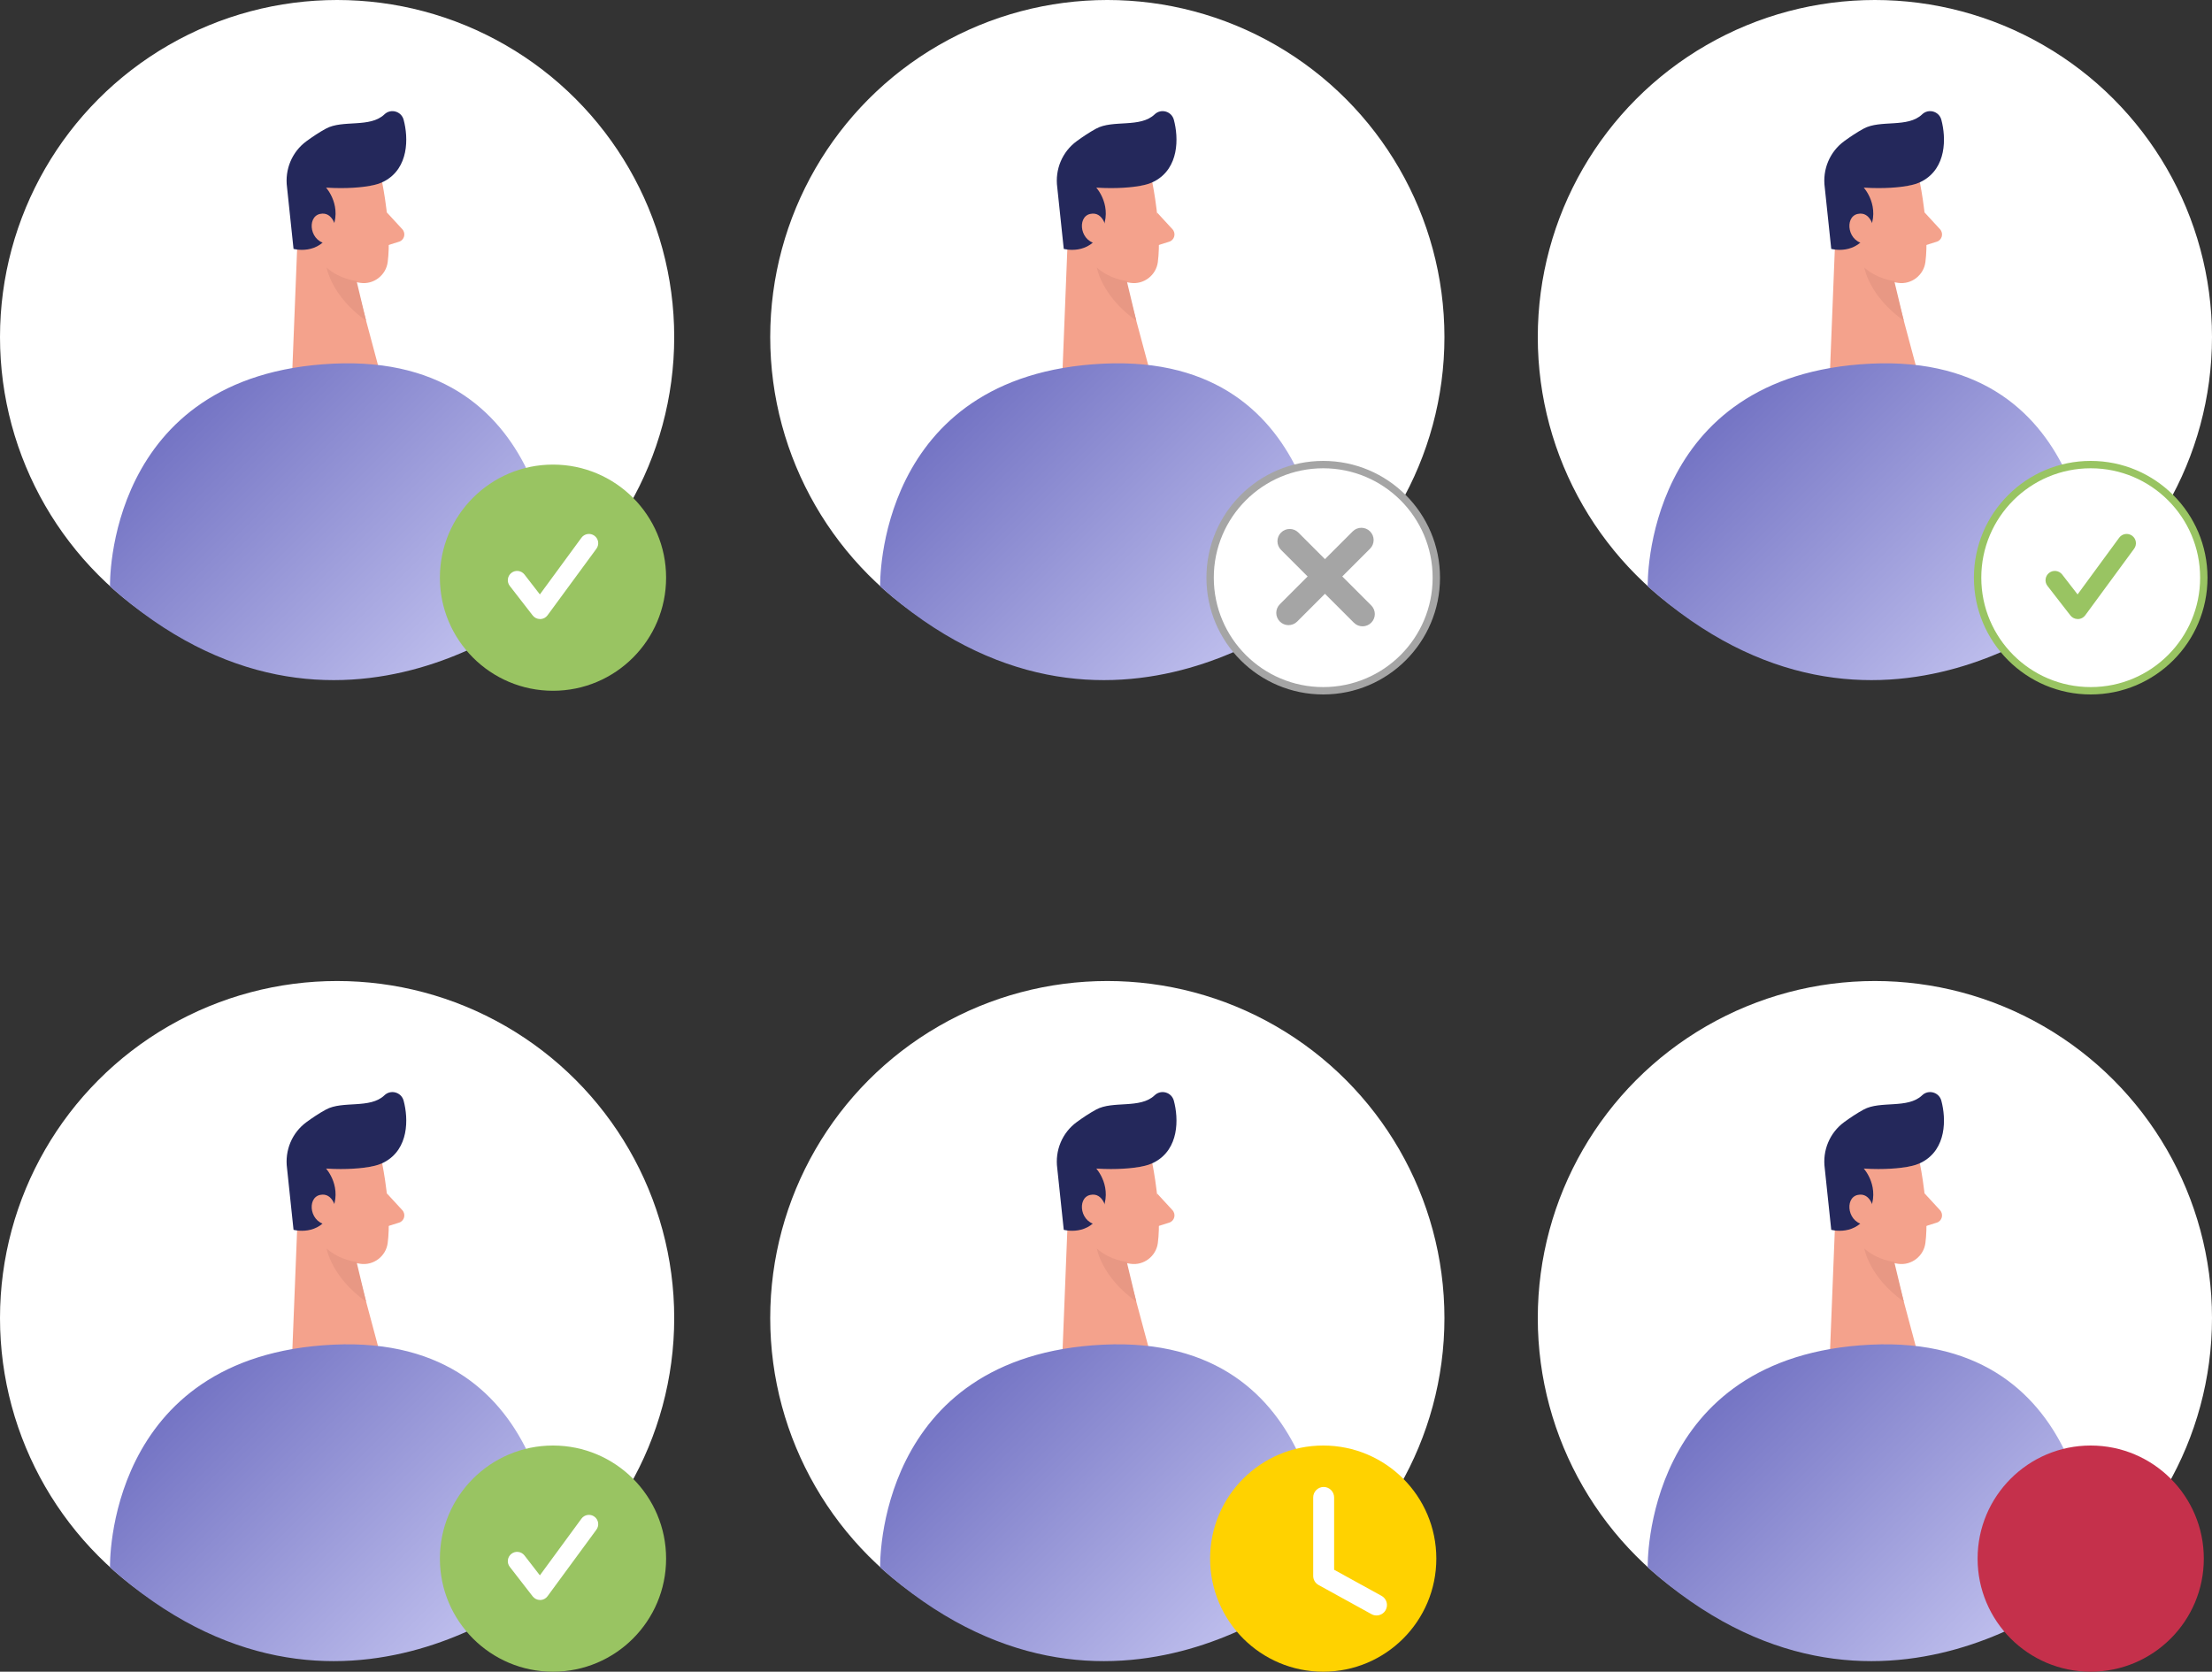
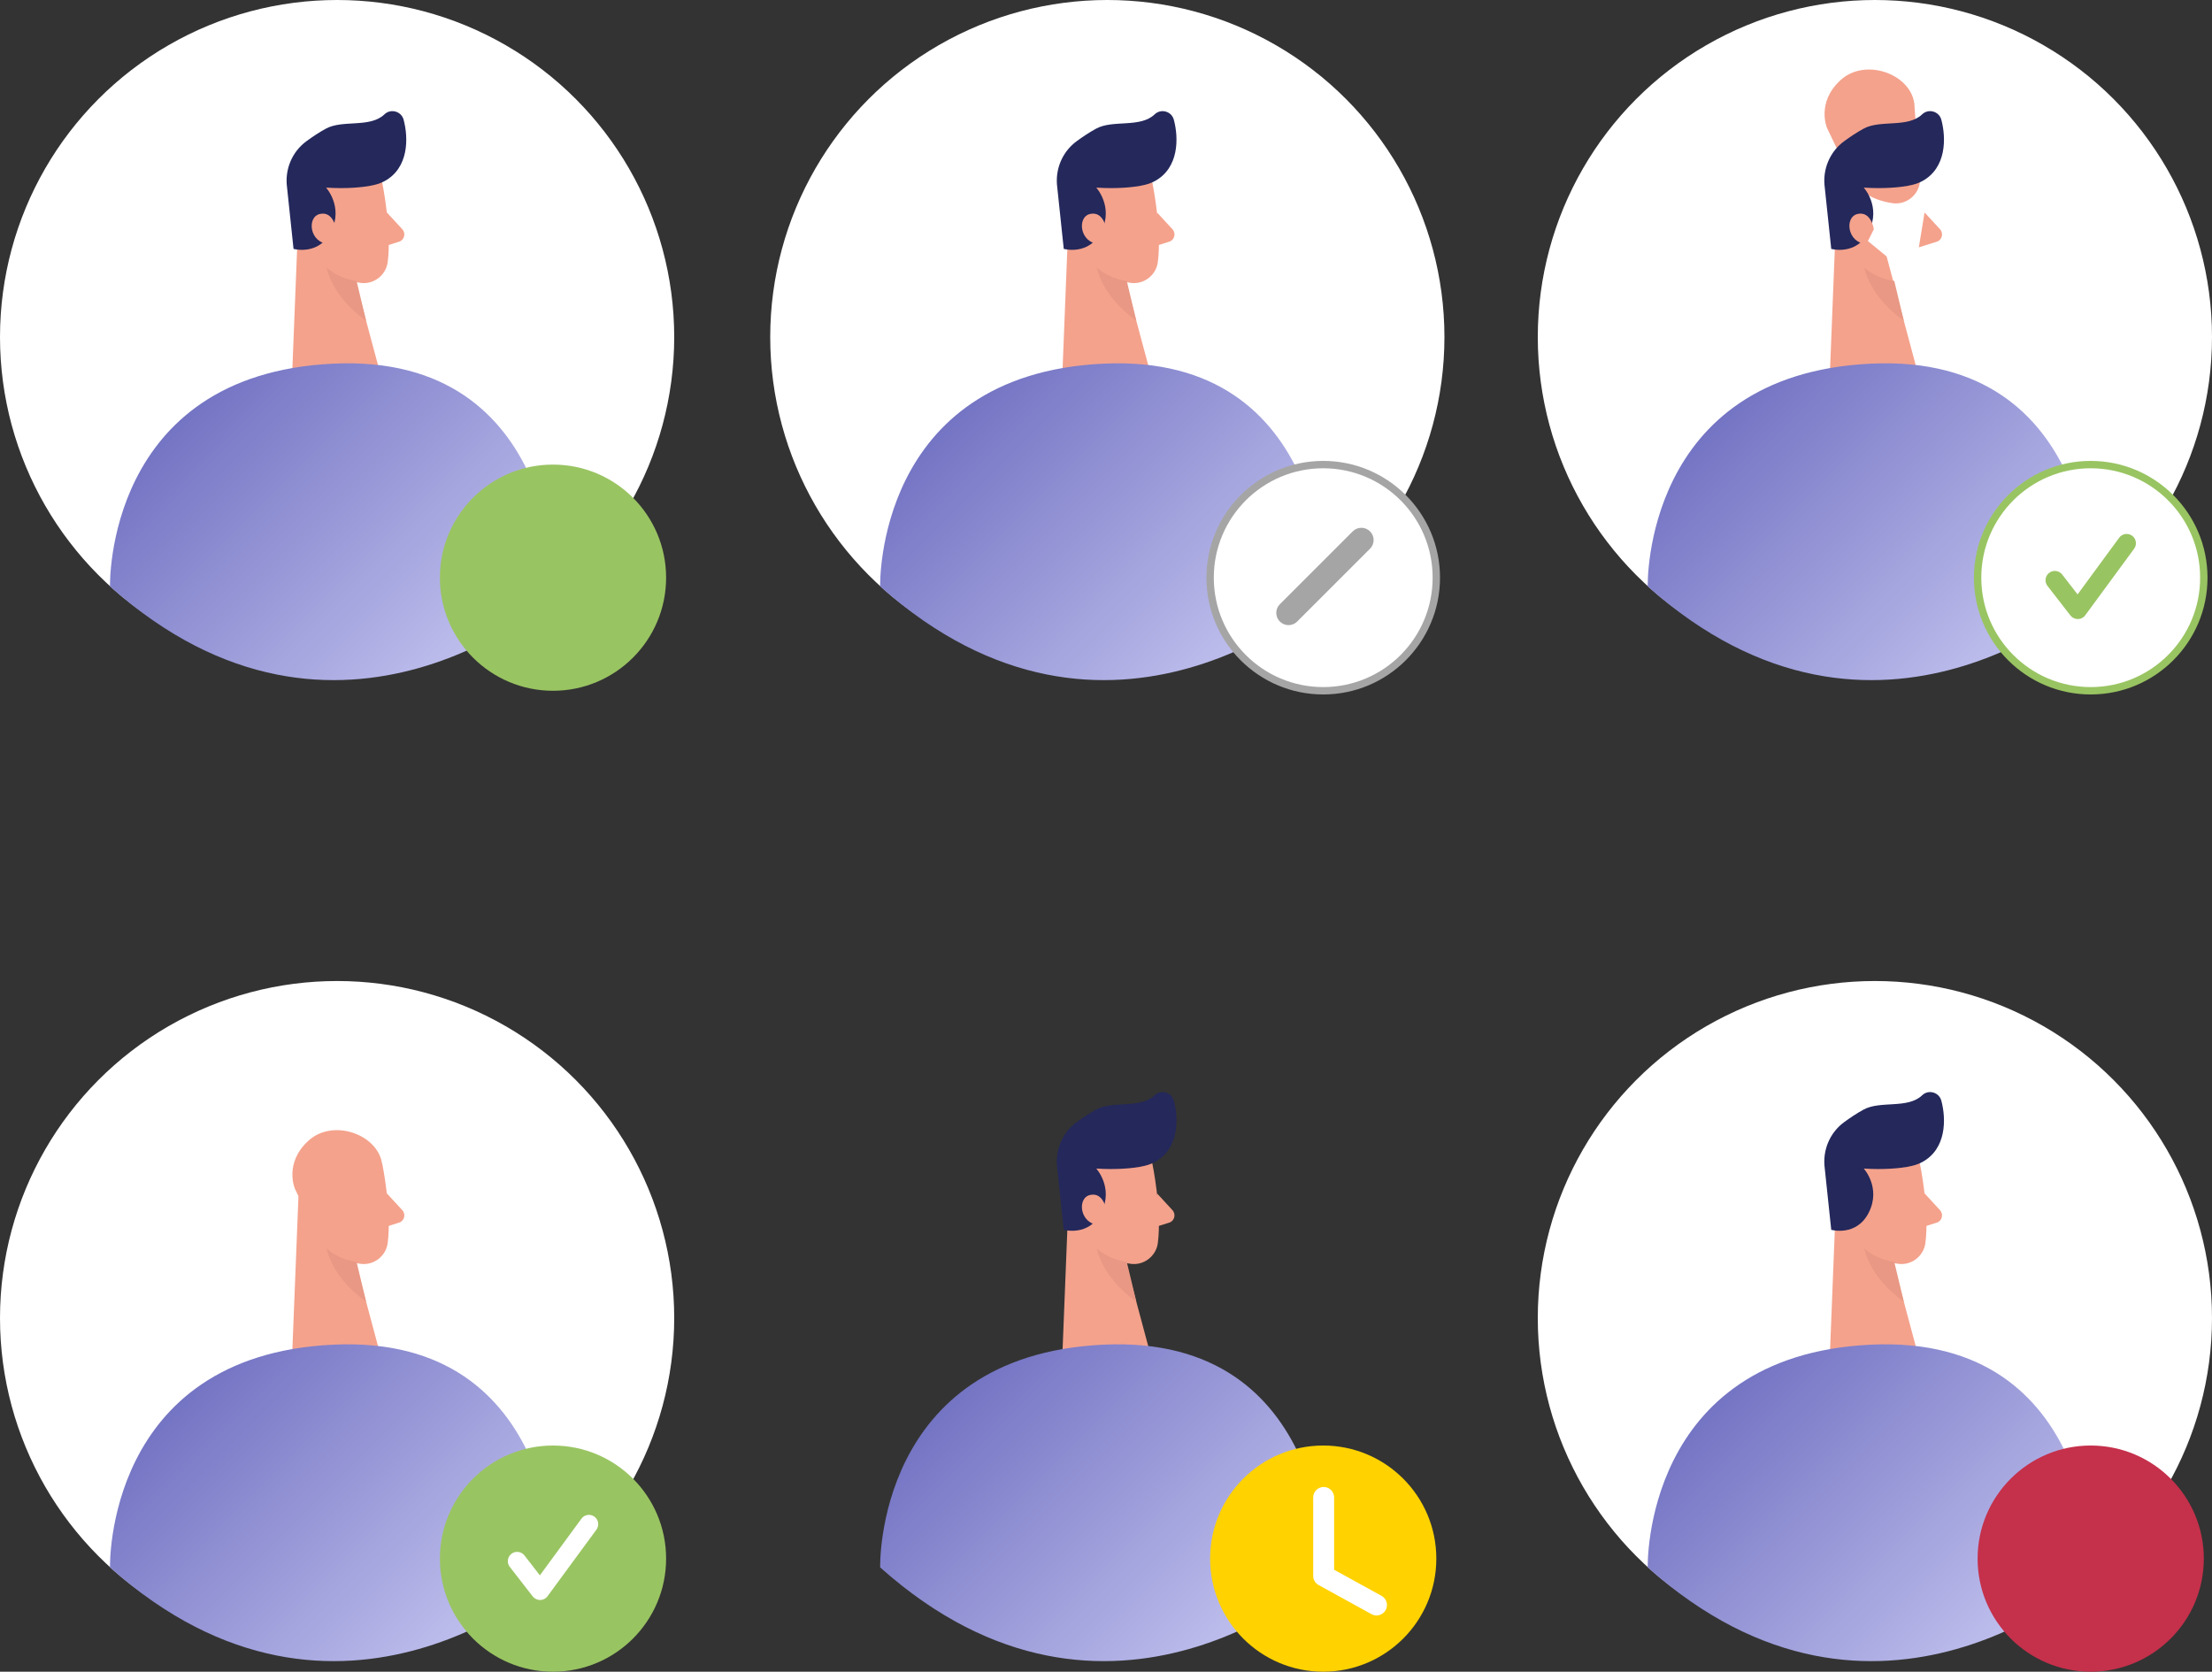
<svg xmlns="http://www.w3.org/2000/svg" xmlns:xlink="http://www.w3.org/1999/xlink" id="_レイヤー_2" viewBox="0 0 300 226.76">
  <rect x="0" y="0" width="300" height="226.76" fill="#333333" stroke="none" />
  <defs>
    <style>.cls-1{stroke:#99c462;}.cls-1,.cls-2,.cls-3{fill:#fff;}.cls-1,.cls-3{stroke-miterlimit:10;}.cls-4{fill:#e89884;}.cls-4,.cls-5,.cls-6,.cls-7,.cls-8,.cls-9,.cls-10,.cls-11,.cls-12,.cls-2,.cls-13,.cls-14,.cls-15,.cls-16{stroke-width:0px;}.cls-5{fill:url(#_名称未設定グラデーション_9-2);}.cls-6{fill:#ffd200;}.cls-7{fill:#a5a5a5;}.cls-8{fill:url(#_名称未設定グラデーション_9-6);}.cls-9{fill:#c5304b;}.cls-10{fill:#f4a28c;}.cls-11{fill:#99c462;}.cls-12{fill:url(#_名称未設定グラデーション_9-4);}.cls-13{fill:url(#_名称未設定グラデーション_9-5);}.cls-14{fill:url(#_名称未設定グラデーション_9-3);}.cls-3{stroke:#a5a5a5;}.cls-15{fill:url(#_名称未設定グラデーション_9);}.cls-16{fill:#24285b;}</style>
    <linearGradient id="_名称未設定グラデーション_9" x1="168.83" y1="91.71" x2="131.48" y2="54.36" gradientUnits="userSpaceOnUse">
      <stop offset="0" stop-color="#c2c2ef" />
      <stop offset="1" stop-color="#7474c4" />
    </linearGradient>
    <linearGradient id="_名称未設定グラデーション_9-2" x1="64.38" y1="91.71" x2="27.02" y2="54.36" xlink:href="#_名称未設定グラデーション_9" />
    <linearGradient id="_名称未設定グラデーション_9-3" x1="272.93" y1="91.71" x2="235.57" y2="54.36" xlink:href="#_名称未設定グラデーション_9" />
    <linearGradient id="_名称未設定グラデーション_9-4" x1="168.83" y1="224.78" x2="131.48" y2="187.43" xlink:href="#_名称未設定グラデーション_9" />
    <linearGradient id="_名称未設定グラデーション_9-5" x1="64.38" y1="224.78" x2="27.02" y2="187.43" xlink:href="#_名称未設定グラデーション_9" />
    <linearGradient id="_名称未設定グラデーション_9-6" x1="272.93" y1="224.78" x2="235.57" y2="187.43" xlink:href="#_名称未設定グラデーション_9" />
  </defs>
  <g id="_レイヤー_8">
    <g id="error_user-status-6">
      <circle class="cls-2" cx="150.18" cy="45.72" r="45.72" />
      <path class="cls-10" d="M156.28,24.74s1.33,6.39.75,10.81c-.23,1.79-1.91,3.08-3.7,2.82-2.23-.32-5.14-1.4-6.27-4.74l-2.61-5.43s-1.52-3.46,1.82-6.52,9.38-.87,9.99,3.06h.01Z" />
      <polygon class="cls-10" points="144.94 29.18 144.09 50.55 155.9 50.18 151.77 34.78 144.94 29.18" />
      <path class="cls-16" d="M154.71,25.2c-1.13.2-3.2.43-6.03.25,0,0,2.36,2.58.7,5.93-1.65,3.35-5.11,2.38-5.11,2.38l-.88-8.34c-.33-2.42.67-4.84,2.65-6.28.81-.59,1.7-1.19,2.62-1.69,2.28-1.25,5.98-.06,7.94-1.94.86-.82,2.29-.42,2.6.73.67,2.49.7,6.53-2.57,8.32-.6.33-1.26.52-1.93.63h0Z" />
      <path class="cls-10" d="M150.05,31.1s-.35-2.49-2.2-2.08-1.38,4.01,1.21,4.05l.99-1.98h0Z" />
      <path class="cls-10" d="M156.91,28.81l2.1,2.28c.52.57.28,1.48-.45,1.7l-2.42.76.78-4.75h0Z" />
      <path class="cls-4" d="M152.82,38.11s-2.21-.18-4.06-1.81c0,0,.63,3.86,5.35,7.2l-1.29-5.39h0Z" />
      <path class="cls-15" d="M119.37,79.51s-.7-28.7,30.25-30.18c30.96-1.48,30.13,31.46,30.13,31.46,0,0-29.21,26.62-60.39-1.26h0Z" />
      <circle class="cls-3" cx="179.46" cy="78.36" r="15.34" />
      <path class="cls-7" d="M173.58,84.31c-.65-.65-.65-1.7,0-2.35l9.88-9.88c.65-.65,1.7-.65,2.35,0s.65,1.7,0,2.35l-9.88,9.88c-.65.65-1.7.65-2.35,0Z" />
-       <path class="cls-7" d="M183.62,84.47l-9.88-9.88c-.65-.65-.65-1.7,0-2.35s1.7-.65,2.35,0l9.88,9.88c.65.65.65,1.7,0,2.35s-1.7.65-2.35,0Z" />
    </g>
    <g id="check_user-status-6">
      <circle class="cls-2" cx="45.72" cy="45.72" r="45.72" />
      <path class="cls-10" d="M51.83,24.74s1.33,6.39.75,10.81c-.23,1.79-1.91,3.08-3.7,2.82-2.23-.32-5.14-1.4-6.27-4.74l-2.61-5.43s-1.52-3.46,1.82-6.52c3.34-3.06,9.38-.87,9.99,3.06h.01Z" />
      <polygon class="cls-10" points="40.48 29.18 39.63 50.55 51.44 50.18 47.32 34.78 40.48 29.18" />
      <path class="cls-16" d="M50.25,25.2c-1.13.2-3.2.43-6.03.25,0,0,2.36,2.58.7,5.93-1.65,3.35-5.11,2.38-5.11,2.38l-.88-8.34c-.33-2.42.67-4.84,2.65-6.28.81-.59,1.7-1.19,2.62-1.69,2.28-1.25,5.98-.06,7.94-1.94.86-.82,2.29-.42,2.6.73.67,2.49.7,6.53-2.57,8.32-.6.33-1.26.52-1.93.63h0Z" />
      <path class="cls-10" d="M45.59,31.1s-.35-2.49-2.2-2.08c-1.85.42-1.38,4.01,1.21,4.05l.99-1.98h0Z" />
      <path class="cls-10" d="M52.46,28.81l2.1,2.28c.52.57.28,1.48-.45,1.7l-2.42.76.78-4.75h0Z" />
      <path class="cls-4" d="M48.36,38.11s-2.21-.18-4.06-1.81c0,0,.63,3.86,5.35,7.2l-1.29-5.39h0Z" />
      <path class="cls-5" d="M14.92,79.51s-.7-28.7,30.25-30.18c30.96-1.48,30.13,31.46,30.13,31.46,0,0-29.21,26.62-60.39-1.26h0Z" />
      <circle class="cls-11" cx="75" cy="78.36" r="15.34" />
-       <path class="cls-2" d="M73.24,83.97c-.39,0-.75-.18-.99-.48l-3.11-4.01c-.43-.55-.33-1.34.22-1.77.55-.43,1.34-.33,1.77.22l2.09,2.7,5.64-7.69c.41-.56,1.2-.68,1.76-.27.56.41.68,1.2.27,1.76l-6.63,9.03c-.23.32-.6.51-1,.52h-.02Z" />
    </g>
    <g id="question_user-status-6">
      <circle class="cls-2" cx="254.28" cy="45.72" r="45.72" />
-       <path class="cls-10" d="M260.38,24.74s1.33,6.39.75,10.81c-.23,1.79-1.91,3.08-3.7,2.82-2.23-.32-5.14-1.4-6.27-4.74l-2.61-5.43s-1.52-3.46,1.82-6.52,9.38-.87,9.99,3.06h.01Z" />
+       <path class="cls-10" d="M260.38,24.74c-.23,1.79-1.91,3.08-3.7,2.82-2.23-.32-5.14-1.4-6.27-4.74l-2.61-5.43s-1.52-3.46,1.82-6.52,9.38-.87,9.99,3.06h.01Z" />
      <polygon class="cls-10" points="249.03 29.18 248.18 50.55 259.99 50.18 255.87 34.78 249.03 29.18" />
      <path class="cls-16" d="M258.8,25.2c-1.13.2-3.2.43-6.03.25,0,0,2.36,2.58.7,5.93-1.65,3.35-5.11,2.38-5.11,2.38l-.88-8.34c-.33-2.42.67-4.84,2.65-6.28.81-.59,1.7-1.19,2.62-1.69,2.28-1.25,5.98-.06,7.94-1.94.86-.82,2.29-.42,2.6.73.67,2.49.7,6.53-2.57,8.32-.6.33-1.26.52-1.93.63h0Z" />
      <path class="cls-10" d="M254.14,31.1s-.35-2.49-2.2-2.08-1.38,4.01,1.21,4.05l.99-1.98h0Z" />
      <path class="cls-10" d="M261.01,28.81l2.1,2.28c.52.57.28,1.48-.45,1.7l-2.42.76.78-4.75h0Z" />
      <path class="cls-4" d="M256.91,38.11s-2.21-.18-4.06-1.81c0,0,.63,3.86,5.35,7.2l-1.29-5.39h0Z" />
      <path class="cls-14" d="M223.47,79.51s-.7-28.7,30.25-30.18c30.96-1.48,30.13,31.46,30.13,31.46,0,0-29.21,26.62-60.39-1.26h0Z" />
      <path class="cls-2" d="M283.56,70.62c1.69,0,3.03.45,4.05,1.33.99.87,1.48,2,1.48,3.32,0,.92-.13,1.7-.49,2.33s-.54,1.01-1.13,1.46c-.59.45-.72.56-1.42.94-.33.2-.56.31-.65.38-.92.56-1.42,1.08-1.42,1.96,0,.56-.18.72-.72.72h-.9c-.54,0-.72-.16-.72-.72,0-1.91.79-2.83,2.16-3.75-.03,0,.87-.56.92-.59.09-.07.67-.47.79-.63s.5-.56.59-.86c.09-.27.2-.7.2-1.14,0-1.37-1.01-2.29-2.81-2.29s-2.65.7-3.28,2.11c-.25.56-.43.65-.96.47l-1.08-.38c-.52-.16-.67-.5-.47-.97.96-2.47,2.92-3.71,5.86-3.71h-.02ZM282.93,84.3c1.08,0,1.43.36,1.43,1.43v.2c0,1.1-.36,1.43-1.43,1.43h-.18c-1.08,0-1.43-.34-1.43-1.43v-.2c0-1.08.36-1.43,1.43-1.43h.18Z" />
      <circle class="cls-1" cx="283.55" cy="78.36" r="15.34" />
      <path class="cls-11" d="M281.79,83.97c-.39,0-.75-.18-.99-.48l-3.11-4.01c-.43-.55-.33-1.34.22-1.77.55-.43,1.34-.33,1.77.22l2.09,2.7,5.64-7.69c.41-.56,1.2-.68,1.76-.27.56.41.68,1.2.27,1.76l-6.63,9.03c-.23.32-.6.51-1,.52h-.02Z" />
    </g>
    <g id="error_user-status-6-2">
-       <circle class="cls-2" cx="150.18" cy="178.79" r="45.72" />
      <path class="cls-10" d="M156.28,157.8s1.33,6.39.75,10.81c-.23,1.79-1.91,3.08-3.7,2.82-2.23-.32-5.14-1.4-6.27-4.74l-2.61-5.43s-1.52-3.46,1.82-6.52,9.38-.87,9.99,3.06h.01Z" />
      <polygon class="cls-10" points="144.94 162.24 144.09 183.61 155.9 183.24 151.77 167.84 144.94 162.24" />
      <path class="cls-16" d="M154.71,158.26c-1.13.2-3.2.43-6.03.25,0,0,2.36,2.58.7,5.93-1.65,3.35-5.11,2.38-5.11,2.38l-.88-8.34c-.33-2.42.67-4.84,2.65-6.28.81-.59,1.7-1.19,2.62-1.69,2.28-1.25,5.98-.06,7.94-1.94.86-.82,2.29-.42,2.6.73.67,2.49.7,6.53-2.57,8.32-.6.33-1.26.52-1.93.63h0Z" />
      <path class="cls-10" d="M150.05,164.17s-.35-2.49-2.2-2.08-1.38,4.01,1.21,4.05l.99-1.98h0Z" />
      <path class="cls-10" d="M156.91,161.87l2.1,2.28c.52.57.28,1.48-.45,1.7l-2.42.76.78-4.75h0Z" />
      <path class="cls-4" d="M152.82,171.17s-2.21-.18-4.06-1.81c0,0,.63,3.86,5.35,7.2l-1.29-5.39h0Z" />
      <path class="cls-12" d="M119.37,212.58s-.7-28.7,30.25-30.18c30.96-1.48,30.13,31.46,30.13,31.46,0,0-29.21,26.62-60.39-1.26h0Z" />
      <circle class="cls-6" cx="179.46" cy="211.42" r="15.34" />
      <path class="cls-2" d="M186.69,219.13c.5,0,.99-.27,1.24-.73.38-.69.13-1.55-.56-1.93l-6.43-3.54v-9.81c0-.78-.64-1.42-1.42-1.42s-1.42.64-1.42,1.42v10.64c0,.52.28.99.73,1.24l7.17,3.95c.22.12.45.18.68.18Z" />
    </g>
    <g id="check_user-status-6-2">
      <circle class="cls-2" cx="45.72" cy="178.79" r="45.72" />
      <path class="cls-10" d="M51.83,157.8s1.33,6.39.75,10.81c-.23,1.79-1.91,3.08-3.7,2.82-2.23-.32-5.14-1.4-6.27-4.74l-2.61-5.43s-1.52-3.46,1.82-6.52c3.34-3.06,9.38-.87,9.99,3.06h.01Z" />
      <polygon class="cls-10" points="40.48 162.24 39.63 183.61 51.44 183.24 47.32 167.84 40.48 162.24" />
-       <path class="cls-16" d="M50.25,158.26c-1.13.2-3.2.43-6.03.25,0,0,2.36,2.58.7,5.93-1.65,3.35-5.11,2.38-5.11,2.38l-.88-8.34c-.33-2.42.67-4.84,2.65-6.28.81-.59,1.7-1.19,2.62-1.69,2.28-1.25,5.98-.06,7.94-1.94.86-.82,2.29-.42,2.6.73.67,2.49.7,6.53-2.57,8.32-.6.33-1.26.52-1.93.63h0Z" />
      <path class="cls-10" d="M45.59,164.17s-.35-2.49-2.2-2.08c-1.85.42-1.38,4.01,1.21,4.05l.99-1.98h0Z" />
      <path class="cls-10" d="M52.46,161.87l2.1,2.28c.52.57.28,1.48-.45,1.7l-2.42.76.78-4.75h0Z" />
      <path class="cls-4" d="M48.36,171.17s-2.21-.18-4.06-1.81c0,0,.63,3.86,5.35,7.2l-1.29-5.39h0Z" />
      <path class="cls-13" d="M14.92,212.58s-.7-28.7,30.25-30.18c30.96-1.48,30.13,31.46,30.13,31.46,0,0-29.21,26.62-60.39-1.26h0Z" />
      <circle class="cls-11" cx="75" cy="211.42" r="15.34" />
      <path class="cls-2" d="M73.24,217.03c-.39,0-.75-.18-.99-.48l-3.11-4.01c-.43-.55-.33-1.34.22-1.77.55-.43,1.34-.33,1.77.22l2.09,2.7,5.64-7.69c.41-.56,1.2-.68,1.76-.27.56.41.68,1.2.27,1.76l-6.63,9.03c-.23.32-.6.51-1,.52h-.02Z" />
    </g>
    <g id="question_user-status-6-2">
      <circle class="cls-2" cx="254.28" cy="178.79" r="45.72" />
      <path class="cls-10" d="M260.38,157.8s1.33,6.39.75,10.81c-.23,1.79-1.91,3.08-3.7,2.82-2.23-.32-5.14-1.4-6.27-4.74l-2.61-5.43s-1.52-3.46,1.82-6.52,9.38-.87,9.99,3.06h.01Z" />
      <polygon class="cls-10" points="249.03 162.24 248.18 183.61 259.99 183.24 255.87 167.84 249.03 162.24" />
      <path class="cls-16" d="M258.8,158.26c-1.13.2-3.2.43-6.03.25,0,0,2.36,2.58.7,5.93-1.65,3.35-5.11,2.38-5.11,2.38l-.88-8.34c-.33-2.42.67-4.84,2.65-6.28.81-.59,1.7-1.19,2.62-1.69,2.28-1.25,5.98-.06,7.94-1.94.86-.82,2.29-.42,2.6.73.67,2.49.7,6.53-2.57,8.32-.6.33-1.26.52-1.93.63h0Z" />
-       <path class="cls-10" d="M254.14,164.17s-.35-2.49-2.2-2.08-1.38,4.01,1.21,4.05l.99-1.98h0Z" />
      <path class="cls-10" d="M261.01,161.87l2.1,2.28c.52.57.28,1.48-.45,1.7l-2.42.76.78-4.75h0Z" />
      <path class="cls-4" d="M256.91,171.17s-2.21-.18-4.06-1.81c0,0,.63,3.86,5.35,7.2l-1.29-5.39h0Z" />
      <path class="cls-8" d="M223.47,212.58s-.7-28.7,30.25-30.18c30.96-1.48,30.13,31.46,30.13,31.46,0,0-29.21,26.62-60.39-1.26h0Z" />
      <circle class="cls-9" cx="283.55" cy="211.42" r="15.34" />
    </g>
  </g>
</svg>